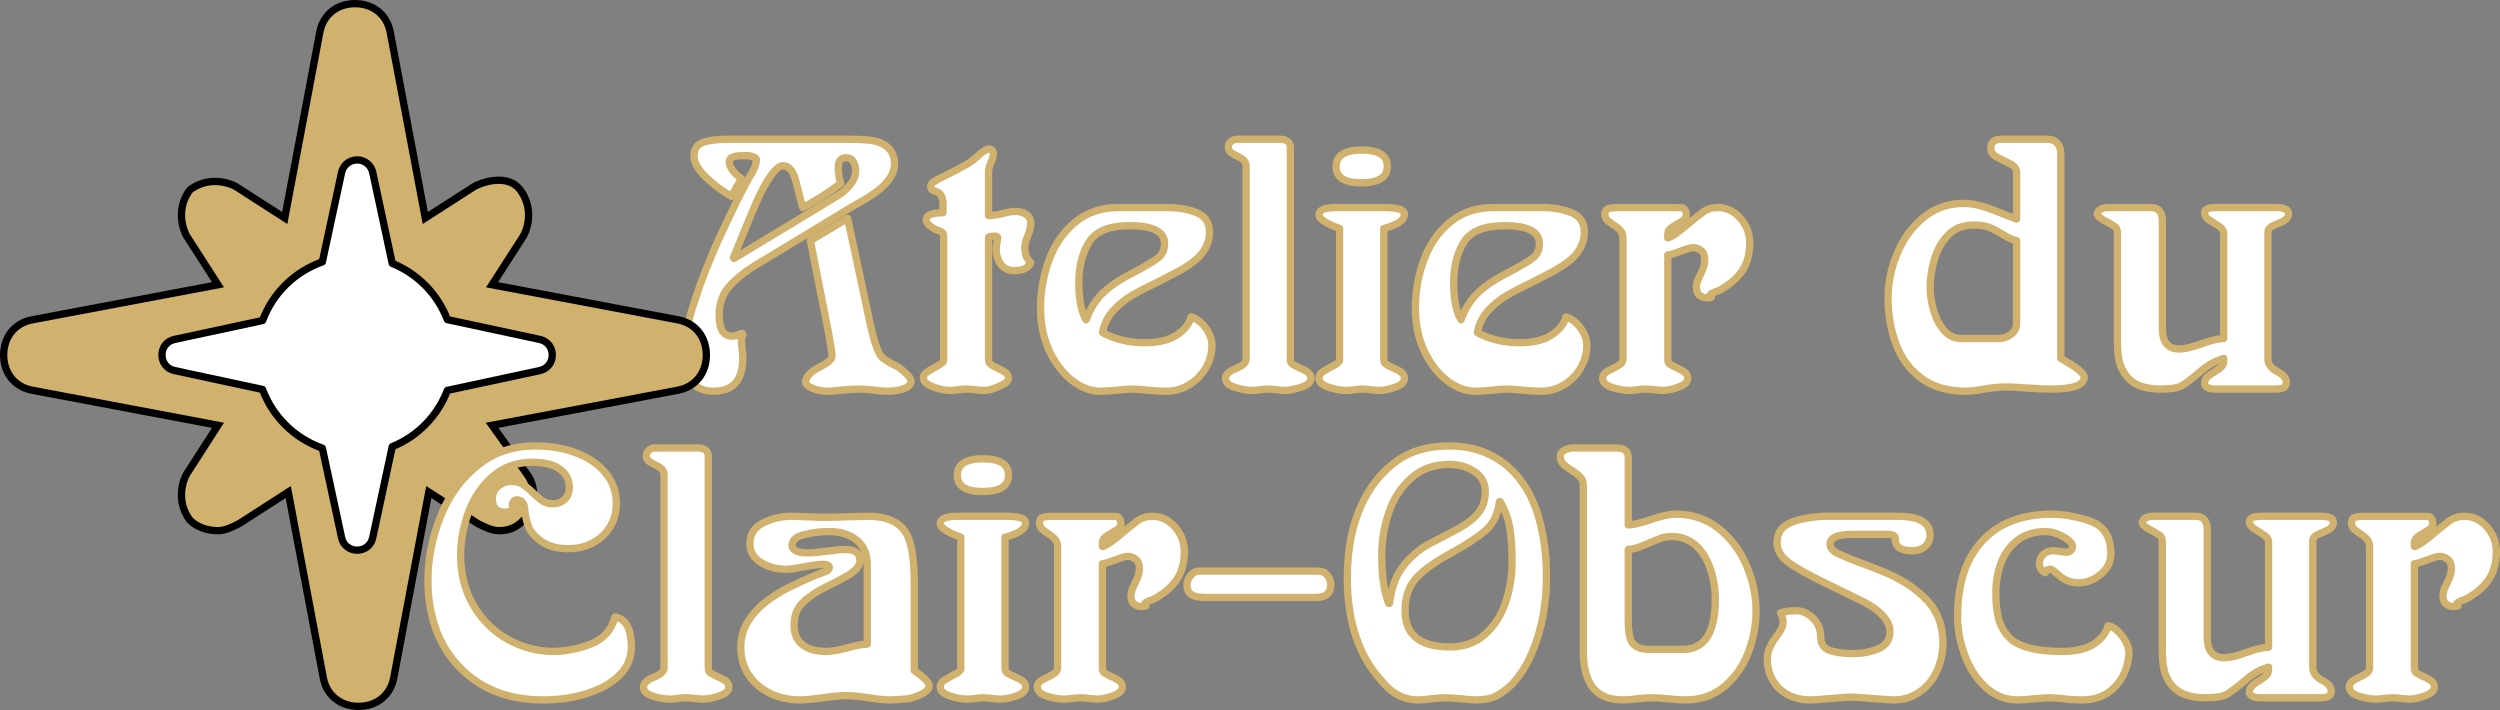
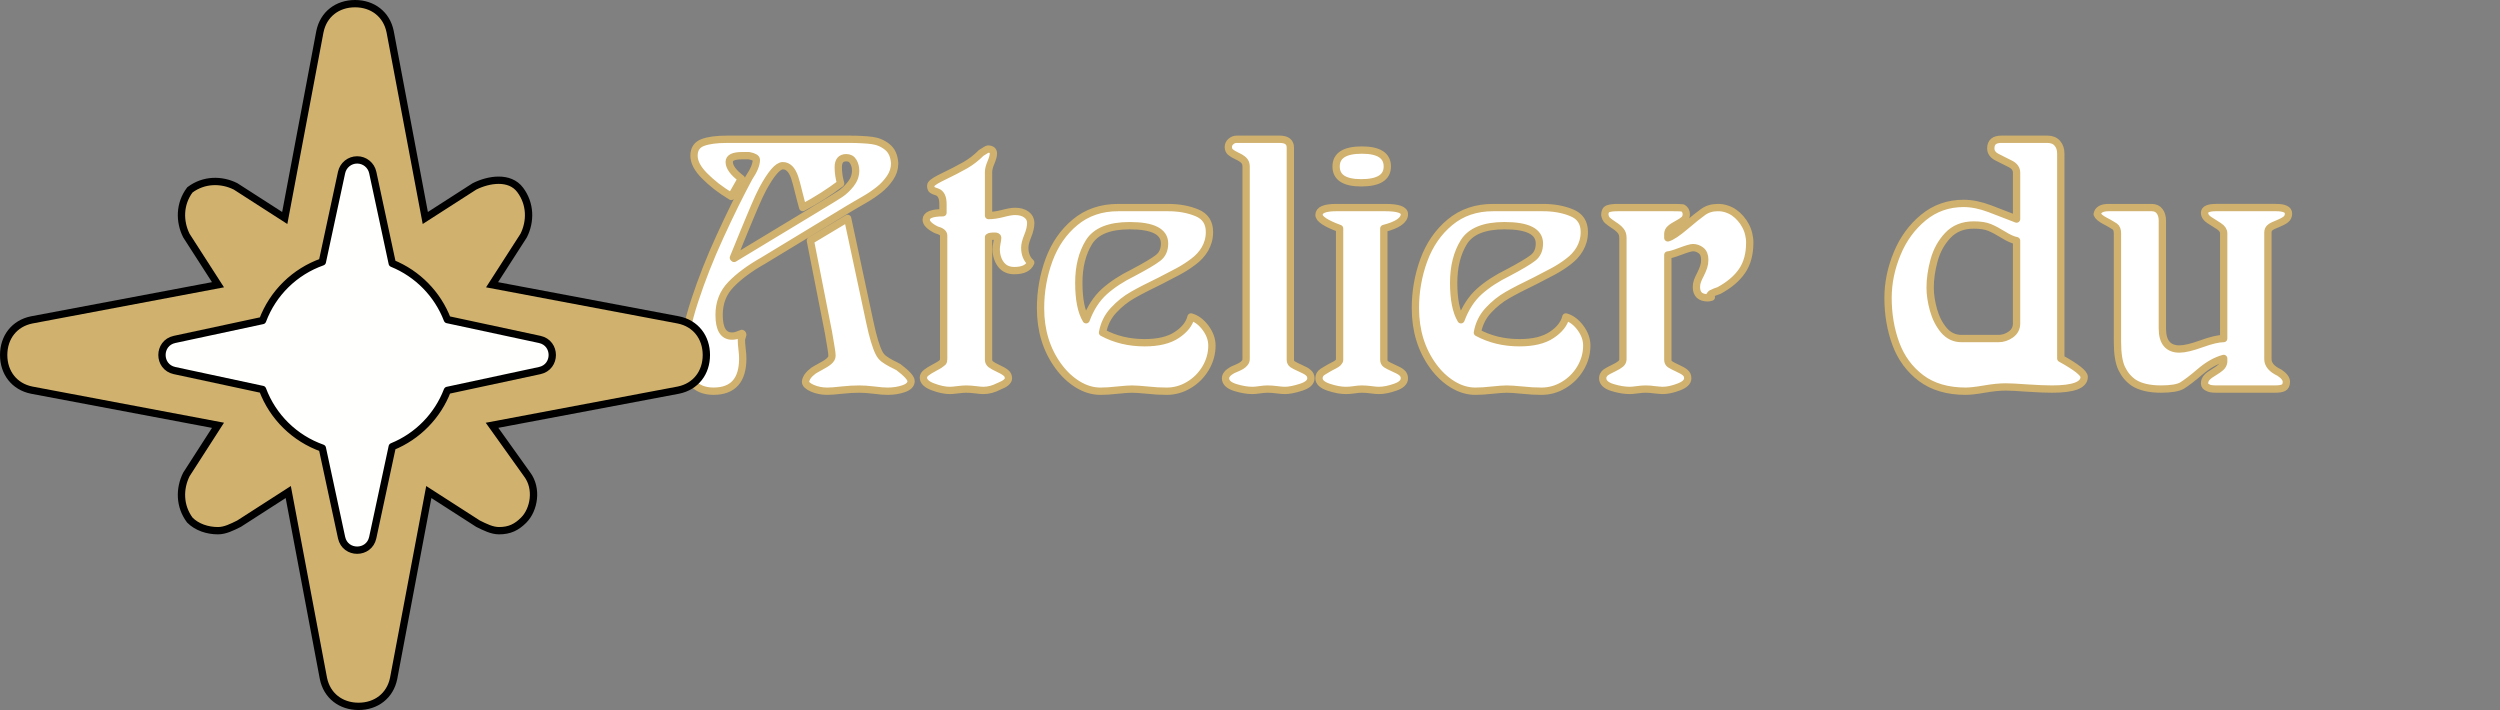
<svg xmlns="http://www.w3.org/2000/svg" width="341.748mm" height="97.062mm" viewBox="0 0 341.748 97.062" version="1.1" id="svg1" xml:space="preserve">
  <rect x="0" y="0" width="341.748" height="97.062" fill="#808080" stroke="none" />
  <defs id="defs1" />
  <path style="font-size:168.337px;line-height:0.9;font-family:'Boecklins Universe';-inkscape-font-specification:'Boecklins Universe';text-align:end;letter-spacing:0px;text-anchor:end;white-space:pre;fill:#ffffff;fill-opacity:1;stroke:#d0b16d;stroke-width:1;stroke-linejoin:round" d="m 93.534,48.186 q 0,-2.721 1.419,-7.046 1.419,-4.349 3.488,-8.848 1.046,-2.279 2.023,-4.267 0.988,-2 1.93,-3.744 1,-1.488 1,-2.43 0,-0.372 -1,-0.57 h -0.953 q -1.756,0 -1.756,0.849 0,1.046 1.663,2.291 l -1.384,2.43 q -1.116,-0.674 -2.023,-1.372 -0.895,-0.709 -1.628,-1.442 -1.442,-1.453 -1.442,-2.756 0,-1.337 1.174,-1.791 1.163,-0.453 3.349,-0.453 h 16.766 q 0.907,0 1.663,0.047 0.756,0.035 1.36,0.116 1.198,0.151 2.116,0.895 0.907,0.721 1,2.232 0,1.07 -0.628,1.988 -0.639,0.942 -1.512,1.628 -0.442,0.349 -0.953,0.698 -0.512,0.349 -1.105,0.686 -0.593,0.337 -1.105,0.639 -0.5,0.291 -0.93,0.546 L 104.347,35.617 q -2.814,1.593 -4.43,3.279 -1.616,1.663 -1.616,4.151 0,2.895 1.756,2.895 0.488,0 0.872,-0.186 0.384,-0.186 0.419,-0.186 0.186,0 0.186,0.186 -0.046,0.151 -0.093,0.314 -0.046,0.151 -0.093,0.302 0,0.314 0.023,0.651 0.023,0.337 0.07,0.709 0.046,0.372 0.07,0.686 0.023,0.314 0.023,0.581 0,4.476 -4,4.476 -4,0 -4,-5.29 z M 109.731,28.374 q -0.093,-0.337 -0.233,-0.849 -0.14,-0.523 -0.314,-1.221 -0.163,-0.698 -0.302,-1.198 -0.14,-0.5 -0.244,-0.826 -0.546,-1.628 -1.628,-1.628 -1.023,0 -2.756,3.197 -0.233,0.442 -0.5,1.012 -0.256,0.558 -0.558,1.256 -0.302,0.698 -0.663,1.57 -0.36,0.86 -0.802,1.93 -0.43,1.058 -0.802,1.965 -0.372,0.895 -0.674,1.651 l 0.093,0.093 12.29,-7.43 q 0.767,-0.453 1.314,-0.802 0.558,-0.349 0.919,-0.581 0.36,-0.244 0.709,-0.57 0.36,-0.337 0.698,-0.756 0.686,-0.86 0.686,-1.86 0,-0.674 -0.314,-1.221 -0.302,-0.546 -0.965,-0.546 -1.093,0 -1.093,1.291 0,1.116 0.326,2.232 -1.163,0.872 -2.453,1.698 -1.279,0.814 -2.732,1.593 z m 3.523,17.092 -2.477,-12.569 5.093,-3.046 3.046,14.243 q 0.628,2.942 1.244,4.139 0.233,0.477 0.639,0.802 0.221,0.163 0.477,0.326 0.267,0.163 0.57,0.326 0.314,0.151 0.558,0.279 0.244,0.128 0.419,0.221 1.721,1.302 1.721,1.907 0,0.686 -1,1.035 -1,0.349 -2.198,0.349 -0.337,0 -0.814,-0.035 -0.465,-0.035 -1.058,-0.116 -1.186,-0.14 -2.035,-0.14 -1.035,0 -2.372,0.14 -0.674,0.081 -1.174,0.116 -0.488,0.035 -0.826,0.035 -1.07,0 -2.023,-0.407 -0.93,-0.419 -0.93,-0.884 0.081,-0.779 1.093,-1.523 0.093,-0.07 0.326,-0.198 0.233,-0.14 0.605,-0.337 0.767,-0.395 1.174,-0.744 0.419,-0.349 0.419,-0.767 0,-0.302 -0.128,-1.081 -0.116,-0.779 -0.349,-2.07 z m 15.743,3.628 V 32.187 q 0,-0.5 -1,-0.767 -1.384,-0.686 -1.384,-1.384 0,-0.953 2.291,-0.953 v -1.186 q 0,-1.372 -0.814,-1.663 -0.477,-0.14 -0.663,-0.279 -0.198,-0.14 -0.198,-0.581 0,-0.372 1.244,-1 1.139,-0.558 1.988,-0.988 0.86,-0.442 1.453,-0.779 1.186,-0.674 2.221,-1.709 0.814,-0.523 0.907,-0.523 0.756,0 0.756,0.616 0,0.43 -0.337,1.232 -0.326,0.767 -0.326,1.291 v 5.953 q 0.826,0 1.93,-0.279 1.081,-0.291 1.686,-0.291 0.988,0 1.57,0.442 0.581,0.43 0.581,1.128 0,0.791 -0.407,1.779 -0.407,0.988 -0.407,1.605 0,1.302 0.814,2.046 -0.453,1.093 -2.244,1.093 -1.198,0 -1.837,-0.849 -0.639,-0.849 -0.639,-2.105 0,-0.267 0.093,-0.802 0.105,-0.5 0.105,-0.721 0,-0.233 -0.384,-0.233 -0.721,0 -0.86,0.14 v 16.766 q 0,0.372 0.314,0.616 0.326,0.244 1,0.558 0.698,0.314 1.046,0.605 0.36,0.279 0.36,0.744 0,0.593 -1.291,1.093 -1.105,0.57 -2.139,0.57 -0.151,0 -0.419,-0.023 -0.256,-0.023 -0.628,-0.07 -0.372,-0.047 -0.698,-0.07 -0.326,-0.023 -0.593,-0.023 -0.233,0 -0.523,0.023 -0.291,0.023 -0.663,0.07 -0.372,0.047 -0.639,0.07 -0.256,0.023 -0.419,0.023 -1,0 -2.302,-0.488 -1.314,-0.488 -1.314,-1.267 0,-0.372 0.407,-0.686 0.384,-0.302 1.139,-0.698 0.756,-0.395 0.93,-0.57 0.07,-0.058 0.116,-0.093 0.058,-0.035 0.093,-0.081 0.035,-0.058 0.058,-0.14 0.023,-0.093 0.023,-0.256 z m 13.243,-6.953 q 0,-3.418 1.151,-6.581 1.174,-3.186 3.57,-5.174 2.418,-2.012 5.895,-2.012 h 6.814 q 2.221,0 3.93,0.709 1.732,0.698 1.732,2.628 0,0.663 -0.163,1.244 -0.163,0.57 -0.453,1.081 -0.291,0.5 -0.698,0.942 -0.395,0.43 -0.884,0.791 -0.953,0.733 -2.081,1.337 -1.116,0.593 -2.43,1.267 -1.186,0.57 -2.128,1.058 -0.93,0.477 -1.639,0.884 -1.442,0.814 -2.628,2.093 -1.198,1.279 -1.512,3.058 2.57,1.384 5.755,1.384 2.814,0 4.407,-1.07 1.593,-1.058 1.93,-2.453 1.139,0.326 2.011,1.512 0.849,1.163 0.849,2.395 0,1.639 -0.86,3.093 -0.86,1.442 -2.279,2.291 -1.419,0.86 -3.046,0.86 -0.616,0 -1.279,-0.035 -0.651,-0.035 -1.372,-0.116 -1.419,-0.14 -2.116,-0.14 -0.57,0 -1.942,0.14 -0.698,0.081 -1.279,0.116 -0.581,0.035 -1.07,0.035 -1.57,0 -3.081,-0.919 -1.523,-0.93 -2.674,-2.511 -2.43,-3.337 -2.43,-7.906 z m 6.232,1.57 q 0.884,-2.395 2.5,-3.86 1.605,-1.43 3.93,-2.57 2.546,-1.349 3.407,-2.023 0.884,-0.674 0.884,-1.977 0,-2.43 -4.767,-2.43 -4.151,0 -5.558,2.244 -1.395,2.256 -1.395,5.569 0,3.384 1,5.046 z m 21.871,5.383 V 22.758 q 0,-0.535 -0.326,-0.849 -0.326,-0.314 -0.919,-0.581 -0.593,-0.279 -0.895,-0.535 -0.291,-0.256 -0.291,-0.709 0,-0.43 0.349,-0.733 0.349,-0.314 0.791,-0.314 h 5.86 q 1.477,0 1.477,1.139 v 29.01 q 0,0.395 0.302,0.605 0.151,0.093 0.407,0.233 0.267,0.14 0.639,0.302 0.384,0.163 0.651,0.314 0.279,0.14 0.453,0.302 0.186,0.151 0.267,0.337 0.093,0.186 0.093,0.43 0,0.791 -1.325,1.221 -1.349,0.442 -2.244,0.442 -0.163,0 -0.442,-0.023 -0.267,-0.023 -0.639,-0.07 -0.372,-0.047 -0.686,-0.07 -0.314,-0.023 -0.57,-0.023 -0.233,0 -0.512,0.023 -0.279,0.023 -0.581,0.07 -0.302,0.047 -0.558,0.07 -0.244,0.023 -0.442,0.023 -1.046,0 -2.372,-0.407 -1.302,-0.419 -1.302,-1.256 0,-0.605 0.953,-1.139 0.291,-0.128 0.616,-0.267 0.326,-0.14 0.605,-0.302 0.279,-0.174 0.453,-0.395 0.186,-0.221 0.186,-0.512 z m 12.778,0.093 V 31.234 q -2.814,-1.035 -2.814,-1.86 0,-1 2.337,-1 h 6.721 q 2.616,0 2.616,0.907 0,1.232 -2.814,1.953 v 17.952 q 0,0.395 0.302,0.605 0.151,0.093 0.407,0.233 0.267,0.14 0.639,0.302 0.384,0.163 0.651,0.314 0.279,0.14 0.453,0.302 0.186,0.151 0.267,0.337 0.093,0.186 0.093,0.43 0,0.791 -1.256,1.221 -1.256,0.442 -2.221,0.442 -0.198,0 -0.465,-0.023 -0.267,-0.023 -0.616,-0.07 -0.349,-0.047 -0.663,-0.07 -0.314,-0.023 -0.593,-0.023 -0.221,0 -0.488,0.023 -0.256,0.023 -0.558,0.07 -0.302,0.047 -0.593,0.07 -0.279,0.023 -0.546,0.023 -1.035,0 -2.36,-0.442 -1.314,-0.442 -1.314,-1.221 0,-0.558 0.5,-0.884 0.256,-0.163 0.639,-0.384 0.384,-0.233 0.919,-0.5 0.756,-0.372 0.756,-0.756 z M 182.645,22.758 q 0,-2.244 3.523,-2.244 3.477,0 3.477,2.244 0,2.232 -3.57,2.232 -3.43,0 -3.43,-2.232 z m 10.837,19.383 q 0,-3.418 1.151,-6.581 1.174,-3.186 3.57,-5.174 2.418,-2.012 5.895,-2.012 h 6.814 q 2.221,0 3.93,0.709 1.732,0.698 1.732,2.628 0,0.663 -0.163,1.244 -0.163,0.57 -0.453,1.081 -0.291,0.5 -0.698,0.942 -0.395,0.43 -0.884,0.791 -0.953,0.733 -2.081,1.337 -1.116,0.593 -2.43,1.267 -1.186,0.57 -2.128,1.058 -0.93,0.477 -1.639,0.884 -1.442,0.814 -2.628,2.093 -1.198,1.279 -1.512,3.058 2.57,1.384 5.755,1.384 2.814,0 4.407,-1.07 1.593,-1.058 1.93,-2.453 1.139,0.326 2.012,1.512 0.849,1.163 0.849,2.395 0,1.639 -0.86,3.093 -0.86,1.442 -2.279,2.291 -1.419,0.86 -3.046,0.86 -0.616,0 -1.279,-0.035 -0.651,-0.035 -1.372,-0.116 -1.419,-0.14 -2.116,-0.14 -0.57,0 -1.942,0.14 -0.698,0.081 -1.279,0.116 -0.581,0.035 -1.07,0.035 -1.57,0 -3.081,-0.919 -1.523,-0.93 -2.674,-2.511 -2.43,-3.337 -2.43,-7.906 z m 6.232,1.57 q 0.884,-2.395 2.5,-3.86 1.605,-1.43 3.93,-2.57 2.546,-1.349 3.407,-2.023 0.884,-0.674 0.884,-1.977 0,-2.43 -4.767,-2.43 -4.151,0 -5.558,2.244 -1.395,2.256 -1.395,5.569 0,3.384 1,5.046 z m 22.138,5.383 V 32.513 q 0,-0.593 -0.314,-0.965 -0.302,-0.384 -0.93,-0.779 -0.628,-0.419 -0.884,-0.651 -0.267,-0.267 -0.349,-0.744 0,-0.674 0.442,-0.837 0.465,-0.163 1.314,-0.163 h 7.627 q 0.442,0 0.756,0.012 0.326,0.012 0.523,0.035 0.477,0.302 0.477,0.86 0,0.477 -0.314,0.756 -0.302,0.267 -0.93,0.605 -0.628,0.326 -0.953,0.628 -0.326,0.291 -0.326,0.721 v 0.523 q 0.767,-0.209 2.384,-1.581 0.814,-0.698 1.43,-1.186 0.616,-0.488 1.023,-0.779 0.837,-0.593 1.977,-0.593 0.616,-0.012 1.186,0.174 0.57,0.174 1.058,0.512 0.488,0.337 0.884,0.802 0.407,0.453 0.686,1 0.291,0.535 0.43,1.139 0.151,0.593 0.14,1.186 0,2.314 -1.046,3.849 -1.058,1.546 -3.151,2.674 -0.756,0.256 -0.953,0.384 -0.116,0 -0.279,0.233 0.186,0.186 0.186,0.291 -0.302,0.093 -0.477,0.093 -1.57,0 -1.57,-1.477 0,-0.221 0.035,-0.419 0.035,-0.198 0.105,-0.395 0.07,-0.209 0.174,-0.43 0.105,-0.221 0.244,-0.488 0.279,-0.558 0.43,-1.012 0.151,-0.453 0.151,-0.977 0,-0.872 -0.5,-1.267 -0.5,-0.395 -1.116,-0.395 -0.395,0 -1.721,0.5 -1.326,0.5 -1.709,0.5 v 14.336 q 0,0.395 0.291,0.605 0.151,0.093 0.407,0.233 0.256,0.14 0.616,0.302 0.36,0.163 0.628,0.314 0.267,0.14 0.442,0.302 0.174,0.151 0.256,0.337 0.081,0.186 0.081,0.43 0,0.733 -1.256,1.198 -1.221,0.465 -2.174,0.465 -0.233,0 -0.523,-0.035 -0.279,-0.023 -0.593,-0.058 -0.314,-0.035 -0.628,-0.07 -0.314,-0.023 -0.593,-0.023 -0.233,0 -0.523,0.023 -0.291,0.023 -0.628,0.07 -0.337,0.047 -0.593,0.07 -0.244,0.023 -0.395,0.023 -1.093,0 -2.418,-0.407 -1.302,-0.419 -1.302,-1.256 0,-0.651 0.814,-1.046 0.093,-0.058 0.709,-0.36 0.628,-0.302 0.93,-0.558 0.314,-0.267 0.314,-0.651 z m 36.242,-8.383 q 0,-3.035 1.244,-6.046 1.232,-2.988 3.593,-4.93 2.349,-1.93 5.5,-1.93 1.639,0 3.558,0.721 0.953,0.36 1.872,0.721 0.919,0.349 1.802,0.698 v -6.337 q 0,-0.791 -0.884,-1.221 -0.442,-0.221 -0.884,-0.442 -0.43,-0.221 -0.872,-0.442 -0.884,-0.43 -0.884,-1.221 0,-1.244 1.43,-1.244 h 6.29 q 0.907,0 1.372,0.546 0.477,0.535 0.477,1.407 v 28.01 q 3.197,1.767 3.197,2.523 0,1.663 -4.383,1.663 -1.279,0 -3.407,-0.14 -1.07,-0.081 -1.802,-0.116 -0.721,-0.035 -1.128,-0.035 -0.593,0 -1.314,0.07 -0.721,0.07 -1.593,0.221 -0.872,0.151 -1.512,0.221 -0.639,0.07 -1.058,0.07 -3.721,0 -6.116,-1.802 -2.372,-1.802 -3.442,-4.709 -1.058,-2.895 -1.058,-6.255 z m 17.569,-7.813 q -0.744,-0.14 -1.802,-0.802 -1.093,-0.674 -1.884,-1 -0.814,-0.337 -2.174,-0.337 -2.209,0 -3.546,1.43 -1.325,1.407 -1.872,3.407 -0.535,1.953 -0.535,3.732 0,1.384 0.453,3.023 0.453,1.628 1.419,2.791 0.977,1.139 2.418,1.139 h 5.046 q 0.907,0 1.698,-0.558 0.779,-0.57 0.779,-1.488 z m 13.79,13.86 V 31.897 q 0,-0.674 -0.36,-0.93 -0.186,-0.128 -0.512,-0.314 -0.314,-0.198 -0.802,-0.442 -0.93,-0.488 -1.093,-0.93 0.151,-0.907 1.57,-0.907 h 5.86 q 0.733,0 1.105,0.5 0.372,0.5 0.372,1.267 v 14.755 q 0,2.814 2.337,2.814 1.046,0 3,-0.709 1.988,-0.721 3.046,-0.721 V 31.897 q 0,-0.558 -0.651,-0.977 -0.326,-0.209 -0.651,-0.419 -0.326,-0.209 -0.663,-0.419 -0.651,-0.419 -0.651,-1 0,-0.709 1.616,-0.709 h 8.139 q 1.721,0 1.721,0.814 0,0.523 -0.372,0.814 -0.372,0.291 -1.07,0.57 -0.349,0.14 -0.605,0.256 -0.256,0.116 -0.43,0.256 -0.174,0.128 -0.256,0.302 -0.081,0.174 -0.081,0.419 v 17.29 q 0,1.116 1.57,1.849 0.953,0.628 0.953,1.244 0,0.616 -0.384,0.814 -0.372,0.186 -1.139,0.186 h -8.046 q -0.872,0 -1.139,-0.186 -0.477,-0.174 -0.477,-0.581 0,-0.488 0.326,-0.826 0.326,-0.349 0.953,-0.709 0.616,-0.372 0.942,-0.663 0.337,-0.291 0.395,-0.744 v -0.477 q -1.581,0.419 -3.221,1.814 -0.814,0.698 -1.43,1.163 -0.616,0.465 -1.023,0.721 -0.826,0.488 -2.895,0.488 -2.372,0 -3.721,-0.86 -1.058,-0.721 -1.651,-1.953 -0.581,-1.232 -0.581,-3.616 z" id="text15" aria-label="Atelier du" />
  <path style="display:inline;fill:#d0b16d;fill-opacity:1;fill-rule:nonzero;stroke:#000000;stroke-width:1;stroke-dasharray:none;stroke-opacity:1" d="m 92.72,43.728 -25.456,-4.803 4.323,-6.724 c 0.961,-1.921 0.961,-4.323 -0.48,-6.244 -1.441,-1.921 -4.323,-1.441 -6.244,-0.48 L 58.137,29.799 53.334,4.342 C 52.854,1.941 50.933,0.5 48.531,0.5 c -2.402,0 -4.323,1.441 -4.803,3.842 L 38.925,29.799 32.2,25.476 c -1.921,-0.961 -4.323,-0.961 -6.244,0.48 -1.441,1.921 -1.441,4.323 -0.48,6.244 l 4.323,6.724 -25.456,4.803 c -2.402,0.48 -3.842,2.402 -3.842,4.803 0,2.402 1.441,4.323 3.842,4.803 l 25.456,4.803 -4.323,6.724 c -0.961,1.921 -0.961,4.323 0.48,6.244 0.961,0.961 2.402,1.441 3.842,1.441 0.961,0 1.921,-0.48 2.882,-0.961 l 6.724,-4.323 4.803,25.456 c 0.48,2.402 2.402,3.842 4.803,3.842 2.402,0 4.323,-1.441 4.803,-3.842 l 4.803,-25.456 6.724,4.323 c 0.961,0.48 1.921,0.961 2.882,0.961 1.441,0 2.402,-0.48 3.362,-1.441 1.441,-1.441 1.921,-4.323 0.48,-6.244 l -4.803,-6.724 25.456,-4.803 c 2.402,-0.48 3.842,-2.402 3.842,-4.803 0,-2.402 -1.441,-4.323 -3.842,-4.803 z" id="path1" clip-path="none" mask="none" />
  <path id="path11" style="color:#000000;display:block;fill:#fffffd;stroke:#000000;stroke-width:1;stroke-linejoin:round;stroke-dasharray:none;stroke-opacity:1" d="m 48.823,21.858 c -1.025,1.1e-5 -1.912,0.715 -2.129,1.717 l -2.631,12.226 c -3.775,1.331 -6.767,4.266 -8.17,8.015 l -12.033,2.583 c -2.292,0.495 -2.292,3.764 0,4.259 l 12.03,2.583 c 1.402,3.752 4.395,6.689 8.173,8.021 l 2.63,12.23 c 0.496,2.29 3.763,2.29 4.259,0 l 2.668,-12.433 c 3.468,-1.41 6.196,-4.195 7.535,-7.691 l 12.621,-2.709 c 2.292,-0.495 2.292,-3.764 0,-4.259 L 61.154,43.689 C 59.814,40.196 57.087,37.414 53.621,36.004 L 50.953,23.575 C 50.735,22.572 49.849,21.858 48.823,21.858 Z" />
-   <path style="font-size:168.337px;line-height:0.9;font-family:'Boecklins Universe';-inkscape-font-specification:'Boecklins Universe';text-align:end;letter-spacing:0px;text-anchor:end;white-space:pre;fill:#ffffff;fill-opacity:1;stroke:#d0b16d;stroke-width:1;stroke-linejoin:round" d="m 58.497,79.389 q 0,-4.453 1.686,-8.709 1.686,-4.267 5.023,-6.988 3.325,-2.732 7.953,-2.732 3.197,0 5.709,0.988 2.558,1 3.953,2.767 1.43,1.767 1.43,4.046 0.023,1.395 -0.488,2.558 -0.512,1.151 -1.419,1.977 -0.895,0.826 -2.116,1.279 -1.209,0.442 -2.593,0.43 -3.442,0 -5.186,-2.57 -0.221,-0.453 -0.349,-0.86 -0.128,-0.419 -0.209,-0.802 -0.081,-0.395 -0.128,-0.767 -0.035,-0.384 -0.081,-0.767 -0.267,-0.907 -1,-0.907 -0.523,0 -0.663,0.628 0.047,0.093 0.093,0.279 0.047,0.186 0.093,0.291 -0.349,0.477 -1.186,0.477 -1.721,0 -1.721,-1.86 0,-1.023 0.791,-1.674 0.802,-0.663 1.837,-0.663 0.907,0 1.512,0.395 0.314,0.198 0.663,0.488 0.36,0.291 0.767,0.686 0.407,0.395 0.744,0.674 0.337,0.279 0.616,0.465 0.558,0.349 1.36,0.349 0.953,0 1.593,-0.605 0.639,-0.605 0.639,-1.686 0,-1.488 -1.267,-2.43 -1.244,-0.953 -3.825,-0.953 -3.116,0 -5.337,1.907 -2.221,1.907 -3.314,4.837 -1.105,2.965 -1.105,5.93 0,3.942 1.779,6.941 1.779,2.988 4.662,4.593 2.895,1.605 6.081,1.651 2.616,0 5.244,-1 2.616,-1.012 3.325,-3.709 2.244,0.36 2.244,4.093 0,2.139 -1.43,3.651 -1.419,1.512 -3.628,2.349 -3.07,1.244 -7.046,1.244 -6.674,0 -10.906,-4 Q 62.194,90.632 61.299,89.342 60.416,88.051 59.788,86.516 59.171,84.97 58.834,83.191 58.497,81.4 58.497,79.389 Z M 90.774,91.295 V 64.959 q 0,-0.535 -0.326,-0.849 -0.326,-0.314 -0.919,-0.581 -0.593,-0.279 -0.895,-0.535 -0.291,-0.256 -0.291,-0.709 0,-0.43 0.349,-0.733 0.349,-0.314 0.791,-0.314 h 5.86 q 1.477,0 1.477,1.139 v 29.01 q 0,0.395 0.302,0.605 0.151,0.093 0.407,0.233 0.267,0.14 0.639,0.302 0.384,0.163 0.651,0.314 0.279,0.14 0.453,0.302 0.186,0.151 0.267,0.337 0.093,0.186 0.093,0.43 0,0.791 -1.325,1.221 -1.349,0.442 -2.244,0.442 -0.163,0 -0.442,-0.023 -0.267,-0.023 -0.639,-0.07 -0.372,-0.047 -0.686,-0.07 -0.314,-0.023 -0.57,-0.023 -0.233,0 -0.512,0.023 -0.279,0.023 -0.581,0.07 -0.302,0.047 -0.558,0.07 -0.244,0.023 -0.442,0.023 -1.046,0 -2.372,-0.407 -1.302,-0.419 -1.302,-1.256 0,-0.605 0.953,-1.139 0.291,-0.128 0.616,-0.267 0.326,-0.14 0.605,-0.302 0.279,-0.174 0.453,-0.395 0.186,-0.221 0.186,-0.512 z m 10.488,-2.814 q 0,-1.895 0.942,-3.453 0.942,-1.546 2.395,-2.686 1.465,-1.128 3.07,-1.953 0.814,-0.407 1.767,-0.849 0.953,-0.442 2.07,-0.919 0.628,-0.233 1.012,-0.372 0.384,-0.151 0.512,-0.209 0.267,-0.14 0.337,-0.419 0,-0.477 -0.767,-0.477 -0.895,0 -2.651,0.337 -0.872,0.163 -1.5,0.256 -0.628,0.081 -1.035,0.081 -1.872,0 -3.384,-0.919 -1.523,-0.93 -1.523,-2.616 0,-1.884 1.791,-2.791 1.791,-0.919 3.965,-0.919 0.605,0 2.093,0.07 1.477,0.07 2.244,0.07 1,0 3.186,-0.07 2.174,-0.07 2.86,-0.07 3.721,0 5.151,2.186 1.186,1.837 1.186,7.104 v 11.813 q 2.046,1.384 2.046,2.139 -0.093,0.942 -2.663,1.663 -0.628,0.093 -1.349,0.14 -0.721,0.058 -1.558,0.058 -0.372,0 -1.058,-0.07 -0.686,-0.07 -1.674,-0.221 -0.988,-0.151 -1.744,-0.221 -0.756,-0.07 -1.291,-0.07 -0.535,0 -1.337,0.07 -0.791,0.07 -1.86,0.221 -1.058,0.151 -1.872,0.221 -0.802,0.07 -1.36,0.07 -2.105,0 -3.953,-0.872 -1.86,-0.895 -2.953,-2.523 -1.093,-1.628 -1.093,-3.802 z m 17.29,-0.43 V 77.238 q 0,-2.244 -1.442,-3.407 -1.442,-1.163 -3.744,-1.163 -1.918,0 -3.244,0.384 -1.698,0.291 -1.86,1.43 0,1.093 2.151,1.093 0.442,0 1.105,-0.058 0.663,-0.058 1.57,-0.174 1.814,-0.244 2.325,-0.244 2.139,0 2.139,1.477 0,0.744 -0.639,1.337 -0.639,0.581 -1.698,1.139 -0.535,0.279 -1.07,0.558 -0.535,0.267 -1.07,0.535 -2.116,1.035 -3.325,2.221 -1.198,1.163 -1.198,3.07 0,1.849 1.198,2.732 1.198,0.884 3.139,0.884 1.209,0 2.965,-0.5 1.779,-0.5 2.697,-0.5 z m 12.79,3.337 V 73.436 q -2.814,-1.035 -2.814,-1.86 0,-1 2.337,-1 h 6.721 q 2.616,0 2.616,0.907 0,1.232 -2.814,1.953 v 17.952 q 0,0.395 0.302,0.605 0.151,0.093 0.407,0.233 0.267,0.14 0.639,0.302 0.384,0.163 0.651,0.314 0.279,0.14 0.453,0.302 0.186,0.151 0.267,0.337 0.093,0.186 0.093,0.43 0,0.791 -1.256,1.221 -1.256,0.442 -2.221,0.442 -0.198,0 -0.465,-0.023 -0.267,-0.023 -0.616,-0.07 -0.349,-0.047 -0.663,-0.07 -0.314,-0.023 -0.593,-0.023 -0.221,0 -0.488,0.023 -0.256,0.023 -0.558,0.07 -0.302,0.047 -0.593,0.07 -0.279,0.023 -0.546,0.023 -1.035,0 -2.36,-0.442 -1.314,-0.442 -1.314,-1.221 0,-0.558 0.5,-0.884 0.256,-0.163 0.639,-0.384 0.384,-0.233 0.919,-0.5 0.756,-0.372 0.756,-0.756 z m -0.477,-26.429 q 0,-2.244 3.523,-2.244 3.477,0 3.477,2.244 0,2.232 -3.57,2.232 -3.43,0 -3.43,-2.232 z m 13.697,26.336 V 74.715 q 0,-0.593 -0.314,-0.965 -0.302,-0.384 -0.93,-0.779 -0.628,-0.419 -0.884,-0.651 -0.267,-0.267 -0.349,-0.744 0,-0.674 0.442,-0.837 0.465,-0.163 1.314,-0.163 h 7.627 q 0.442,0 0.756,0.012 0.326,0.012 0.523,0.035 0.477,0.302 0.477,0.86 0,0.477 -0.314,0.756 -0.302,0.267 -0.93,0.605 -0.628,0.326 -0.953,0.628 -0.326,0.291 -0.326,0.721 v 0.523 q 0.767,-0.209 2.384,-1.581 0.814,-0.698 1.43,-1.186 0.616,-0.488 1.023,-0.779 0.837,-0.593 1.977,-0.593 0.616,-0.012 1.186,0.174 0.57,0.174 1.058,0.512 0.488,0.337 0.884,0.802 0.407,0.453 0.686,1 0.291,0.535 0.43,1.139 0.151,0.593 0.14,1.186 0,2.314 -1.046,3.849 -1.058,1.546 -3.151,2.674 -0.756,0.256 -0.953,0.384 -0.116,0 -0.279,0.233 0.186,0.186 0.186,0.291 -0.302,0.093 -0.477,0.093 -1.57,0 -1.57,-1.477 0,-0.221 0.035,-0.419 0.035,-0.198 0.105,-0.395 0.07,-0.209 0.174,-0.43 0.105,-0.221 0.244,-0.488 0.279,-0.558 0.43,-1.012 0.151,-0.453 0.151,-0.977 0,-0.872 -0.5,-1.267 -0.5,-0.395 -1.116,-0.395 -0.395,0 -1.721,0.5 -1.325,0.5 -1.709,0.5 v 14.336 q 0,0.395 0.291,0.605 0.151,0.093 0.407,0.233 0.256,0.14 0.616,0.302 0.36,0.163 0.628,0.314 0.267,0.14 0.442,0.302 0.174,0.151 0.256,0.337 0.081,0.186 0.081,0.43 0,0.733 -1.256,1.198 -1.221,0.465 -2.174,0.465 -0.233,0 -0.523,-0.035 -0.279,-0.023 -0.593,-0.058 -0.314,-0.035 -0.628,-0.07 -0.314,-0.023 -0.593,-0.023 -0.233,0 -0.523,0.023 -0.291,0.023 -0.628,0.07 -0.337,0.047 -0.593,0.07 -0.244,0.023 -0.395,0.023 -1.093,0 -2.418,-0.407 -1.302,-0.419 -1.302,-1.256 0,-0.651 0.814,-1.046 0.093,-0.058 0.709,-0.36 0.628,-0.302 0.93,-0.558 0.314,-0.267 0.314,-0.651 z m 19.301,-13.22 h 16.394 q 0.756,0 1.209,0.593 0.453,0.593 0.453,1.291 0,1.709 -2,1.709 h -15.208 q -1.174,0 -1.814,-0.36 -0.639,-0.36 -0.639,-1.407 0,-0.616 0.5,-1.221 0.5,-0.605 1.105,-0.605 z m 20.313,0.93 q 0,-6.325 2.325,-10.767 1.663,-3.244 4.488,-5.255 2.837,-2.023 7.139,-2.023 3.302,0 5.86,1.36 2.558,1.349 4.279,3.872 1.605,2.372 2.372,5.686 0.767,3.314 0.767,7.034 0,2.558 -0.477,5.255 -0.477,2.674 -1.535,5.128 -1.046,2.465 -2.697,4.232 -1.163,1.116 -2.209,1.639 -1.081,0.512 -2.651,0.512 -0.36,0 -0.895,-0.035 -0.523,-0.035 -1.244,-0.116 -1.419,-0.14 -2.151,-0.14 -0.628,0 -1.825,0.14 -0.605,0.081 -1.081,0.116 -0.465,0.035 -0.802,0.035 -2.93,0 -5,-2.628 -4.662,-5.116 -4.662,-14.046 z m 5.755,3.477 q 0.349,-2.511 1.198,-4.035 0.43,-0.767 1,-1.453 0.581,-0.698 1.325,-1.325 0.453,-0.407 1.046,-0.802 0.605,-0.407 1.372,-0.779 0.767,-0.384 1.605,-0.826 0.849,-0.442 1.791,-0.953 1.872,-1.012 2.814,-2.186 0.953,-1.163 0.953,-2.93 0,-1.779 -1.5,-2.744 -1.488,-0.965 -3.407,-0.965 -3.104,0 -5.197,1.849 -2.093,1.825 -3.07,4.697 -0.977,2.849 -0.977,5.837 0,4.256 0.953,6.616 z M 205.081,68.576 h -0.105 q -0.302,2.535 -1.907,3.942 -1.593,1.384 -4.732,3.104 -3.139,1.698 -4.697,3.349 -1.57,1.663 -1.57,4.511 0,4.953 6.151,4.953 2.849,0 4.756,-1.698 1.93,-1.721 2.814,-4.36 0.907,-2.663 0.907,-5.511 0,-3.046 -0.326,-4.814 -0.326,-1.779 -1.291,-3.477 z M 216.441,89.051 V 66.39 q 0,-0.721 -0.395,-1.151 -0.407,-0.442 -1.198,-0.942 -0.395,-0.256 -0.686,-0.465 -0.291,-0.221 -0.488,-0.419 -0.384,-0.395 -0.384,-1.035 0,-0.57 0.57,-0.849 0.57,-0.291 1.291,-0.291 h 5.86 q 1.57,0 1.57,1.337 v 9.185 q 0.942,0 3.093,-0.733 2.151,-0.744 3.43,-0.744 3.325,0 5.79,1.93 2.488,1.93 3.814,5.011 1.337,3.104 1.349,6.255 0,2.942 -1.081,5.744 -1.058,2.779 -3.267,4.628 -2.174,1.825 -5.314,1.825 -0.488,0 -1.07,-0.035 -0.581,-0.035 -1.291,-0.116 -1.395,-0.14 -2.07,-0.14 -0.86,0 -2.116,0.14 -0.628,0.081 -1.128,0.116 -0.488,0.035 -0.86,0.035 -3.244,0 -4.476,-2.244 -0.942,-1.546 -0.942,-4.383 z m 18.045,-7.139 q 0,-1.5 -0.349,-2.988 -0.337,-1.5 -1.035,-2.756 -0.349,-0.628 -0.814,-1.139 -0.453,-0.523 -1.035,-0.895 -0.57,-0.384 -1.256,-0.581 -0.674,-0.209 -1.465,-0.209 -0.767,0 -1.43,0.221 -0.337,0.105 -0.733,0.267 -0.395,0.151 -0.837,0.349 -0.895,0.407 -1.593,0.651 -0.686,0.233 -1.36,0.267 v 9.674 q 0,1.953 0.384,2.802 0.57,1.198 2.523,1.198 h 4.569 q 4.43,0 4.43,-6.86 z m 8.441,-7.813 q 0,-2.023 2.163,-2.779 2.151,-0.744 4.697,-0.744 h 9.662 q 4.383,0 4.383,2.57 0,0.477 -0.174,0.872 -0.163,0.395 -0.477,0.674 -0.314,0.279 -0.767,0.442 -0.453,0.151 -1.012,0.151 -2.023,0 -2.279,-1.186 0,-0.453 -0.093,-0.756 -0.291,-0.291 -0.953,-0.291 h -4.907 q -3,0 -3,1.337 0,0.767 1.116,1.302 0.57,0.267 1.57,0.674 1,0.407 2.453,0.942 2.884,1.058 4.337,1.884 2.918,1.651 4.407,3.628 1.477,1.965 1.546,4.953 0,2.232 -0.872,4.046 -0.849,1.802 -2.407,2.837 -1.523,1.023 -3.395,1.023 -0.407,0 -1.07,-0.047 -0.663,-0.035 -1.593,-0.116 -0.93,-0.081 -1.698,-0.14 -0.767,-0.058 -1.395,-0.081 -0.442,0 -1.139,0.047 -0.698,0.047 -1.674,0.14 -0.965,0.093 -1.686,0.14 -0.721,0.058 -1.221,0.058 -1.221,0 -2.279,-0.372 -1.046,-0.372 -1.825,-1.07 -0.779,-0.709 -1.244,-1.698 -0.465,-1 -0.512,-2.244 0,-0.965 0.291,-1.674 0.291,-0.721 0.826,-1.442 0.267,-0.36 0.453,-0.639 0.198,-0.291 0.326,-0.512 0.256,-0.43 0.256,-1.07 0,-0.512 -0.337,-1.186 0.977,-0.291 2.093,-0.291 1.314,0 2.349,1.035 1.035,1.035 1.035,2.488 0,1.465 1.244,1.907 1.244,0.43 3.139,0.43 1.977,0 3.535,-0.663 1.558,-0.686 1.558,-2.384 0,-1.663 -2.337,-3.29 -0.802,-0.512 -1.686,-0.942 -0.442,-0.233 -1.198,-0.593 -0.756,-0.36 -1.825,-0.884 -1.07,-0.523 -2.011,-0.977 -0.93,-0.465 -1.756,-0.895 -2.337,-1.209 -3.488,-2.186 -1.128,-0.977 -1.128,-2.43 z m 24.673,10.244 q 0,-5.209 1.953,-8.476 3.244,-5.442 10.616,-5.581 2.953,0 5.674,1 2.709,1 2.709,4.383 0,1.686 -1.395,2.849 -1.395,1.151 -3.081,1.151 -1.267,0 -2.43,-0.849 -0.046,-0.035 -0.151,-0.128 -0.105,-0.105 -0.291,-0.267 -0.36,-0.326 -0.558,-0.465 -0.198,-0.14 -0.384,-0.14 -0.57,0 -0.663,0.477 -0.814,-0.326 -0.814,-1.337 0,-0.674 0.535,-1.174 0.535,-0.5 1.326,-0.5 0.43,0 1.012,0.105 0.291,0.047 0.5,0.07 0.221,0.023 0.349,0.023 0.314,0 0.558,-0.209 0.244,-0.221 0.244,-0.558 0,-0.605 -1,-1.186 -1.372,-0.86 -2.709,-0.86 -2.279,0 -3.814,1.186 -1.535,1.186 -2.244,3.104 -0.709,1.907 -0.709,4.093 0,2.732 0.628,4.279 0.639,1.535 1.953,2.442 2.186,1.279 6.418,1.279 2.825,0 4.383,-1 1.558,-1.012 1.953,-2.523 1.012,0.209 1.942,1.43 0.919,1.209 0.919,2.384 -0.198,2.767 -1.907,4.546 -1.721,1.791 -4.476,1.791 -0.605,0 -1.232,-0.035 -0.616,-0.035 -1.279,-0.116 -1.314,-0.14 -2.058,-0.14 -0.546,0 -2.011,0.14 -0.733,0.081 -1.279,0.116 -0.535,0.035 -0.907,0.035 -2.593,0 -4.488,-1.767 -1.872,-1.756 -2.837,-4.418 -0.953,-2.639 -0.953,-5.151 z m 27.987,4.616 V 74.098 q 0,-0.674 -0.36,-0.93 -0.186,-0.128 -0.512,-0.314 -0.314,-0.198 -0.802,-0.442 -0.93,-0.488 -1.093,-0.93 0.151,-0.907 1.57,-0.907 h 5.86 q 0.733,0 1.105,0.5 0.372,0.5 0.372,1.267 v 14.755 q 0,2.814 2.337,2.814 1.046,0 3,-0.709 1.988,-0.721 3.046,-0.721 V 74.098 q 0,-0.558 -0.651,-0.977 -0.326,-0.209 -0.651,-0.419 -0.326,-0.209 -0.663,-0.419 -0.651,-0.419 -0.651,-1 0,-0.709 1.616,-0.709 h 8.139 q 1.721,0 1.721,0.814 0,0.523 -0.372,0.814 -0.372,0.291 -1.07,0.57 -0.349,0.14 -0.605,0.256 -0.256,0.116 -0.43,0.256 -0.174,0.128 -0.256,0.302 -0.081,0.174 -0.081,0.419 v 17.29 q 0,1.116 1.57,1.849 0.953,0.628 0.953,1.244 0,0.616 -0.384,0.814 -0.372,0.186 -1.139,0.186 h -8.046 q -0.872,0 -1.139,-0.186 -0.477,-0.174 -0.477,-0.581 0,-0.488 0.326,-0.826 0.326,-0.349 0.953,-0.709 0.616,-0.372 0.942,-0.663 0.337,-0.291 0.395,-0.744 v -0.477 q -1.581,0.419 -3.221,1.814 -0.814,0.698 -1.43,1.163 -0.616,0.465 -1.023,0.721 -0.826,0.488 -2.895,0.488 -2.372,0 -3.721,-0.86 -1.058,-0.721 -1.651,-1.953 -0.581,-1.232 -0.581,-3.616 z m 28.324,2.337 V 74.715 q 0,-0.593 -0.314,-0.965 -0.302,-0.384 -0.93,-0.779 -0.628,-0.419 -0.884,-0.651 -0.267,-0.267 -0.349,-0.744 0,-0.674 0.442,-0.837 0.465,-0.163 1.314,-0.163 h 7.627 q 0.442,0 0.756,0.012 0.326,0.012 0.523,0.035 0.477,0.302 0.477,0.86 0,0.477 -0.314,0.756 -0.302,0.267 -0.93,0.605 -0.628,0.326 -0.953,0.628 -0.326,0.291 -0.326,0.721 v 0.523 q 0.767,-0.209 2.384,-1.581 0.814,-0.698 1.43,-1.186 0.616,-0.488 1.023,-0.779 0.837,-0.593 1.977,-0.593 0.616,-0.012 1.186,0.174 0.57,0.174 1.058,0.512 0.488,0.337 0.884,0.802 0.407,0.453 0.686,1 0.291,0.535 0.43,1.139 0.151,0.593 0.14,1.186 0,2.314 -1.046,3.849 -1.058,1.546 -3.151,2.674 -0.756,0.256 -0.953,0.384 -0.116,0 -0.279,0.233 0.186,0.186 0.186,0.291 -0.302,0.093 -0.477,0.093 -1.57,0 -1.57,-1.477 0,-0.221 0.035,-0.419 0.035,-0.198 0.105,-0.395 0.07,-0.209 0.174,-0.43 0.105,-0.221 0.244,-0.488 0.279,-0.558 0.43,-1.012 0.151,-0.453 0.151,-0.977 0,-0.872 -0.5,-1.267 -0.5,-0.395 -1.116,-0.395 -0.395,0 -1.721,0.5 -1.326,0.5 -1.709,0.5 v 14.336 q 0,0.395 0.291,0.605 0.151,0.093 0.407,0.233 0.256,0.14 0.616,0.302 0.36,0.163 0.628,0.314 0.267,0.14 0.442,0.302 0.174,0.151 0.256,0.337 0.081,0.186 0.081,0.43 0,0.733 -1.256,1.198 -1.221,0.465 -2.174,0.465 -0.233,0 -0.523,-0.035 -0.279,-0.023 -0.593,-0.058 -0.314,-0.035 -0.628,-0.07 -0.314,-0.023 -0.593,-0.023 -0.233,0 -0.523,0.023 -0.291,0.023 -0.628,0.07 -0.337,0.047 -0.593,0.07 -0.244,0.023 -0.395,0.023 -1.093,0 -2.418,-0.407 -1.302,-0.419 -1.302,-1.256 0,-0.651 0.814,-1.046 0.093,-0.058 0.709,-0.36 0.628,-0.302 0.93,-0.558 0.314,-0.267 0.314,-0.651 z" id="text1" aria-label="Clair-Obscur" />
  <style type="text/css" id="style1">
	.st0{opacity:0.2;fill:none;stroke:#000000;stroke-width:5.000000e-02;stroke-miterlimit:10;}
</style>
</svg>